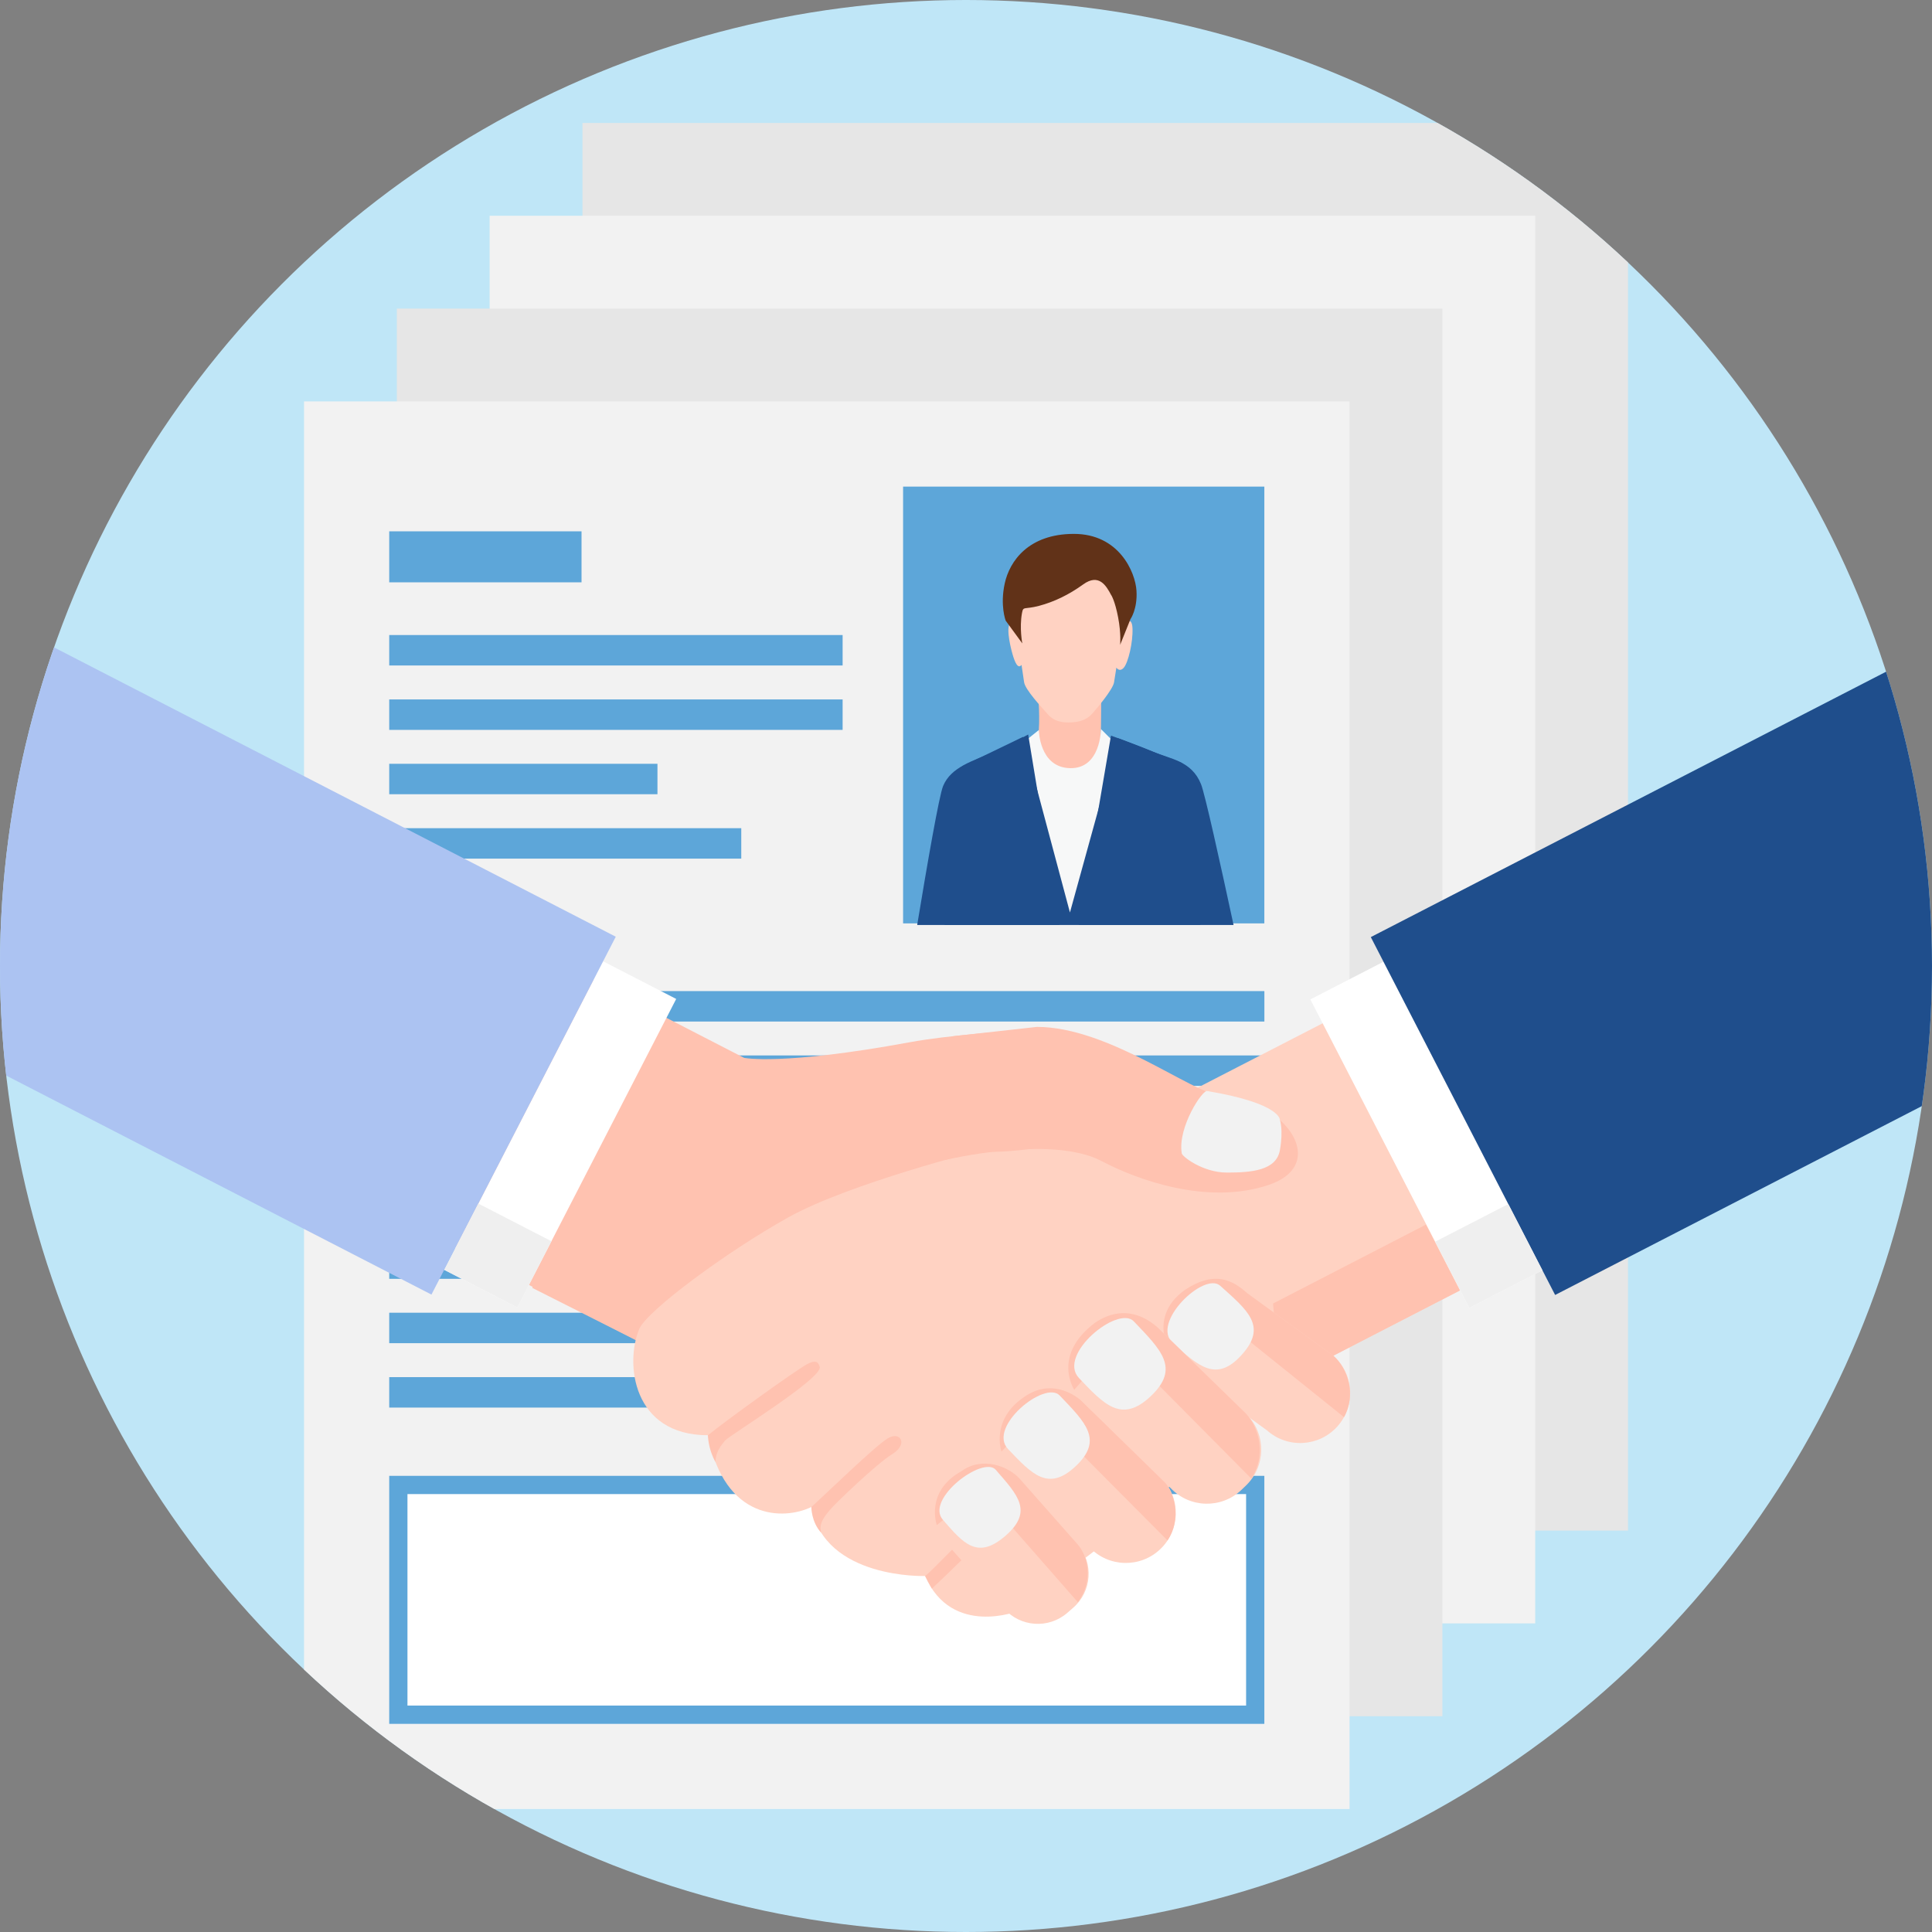
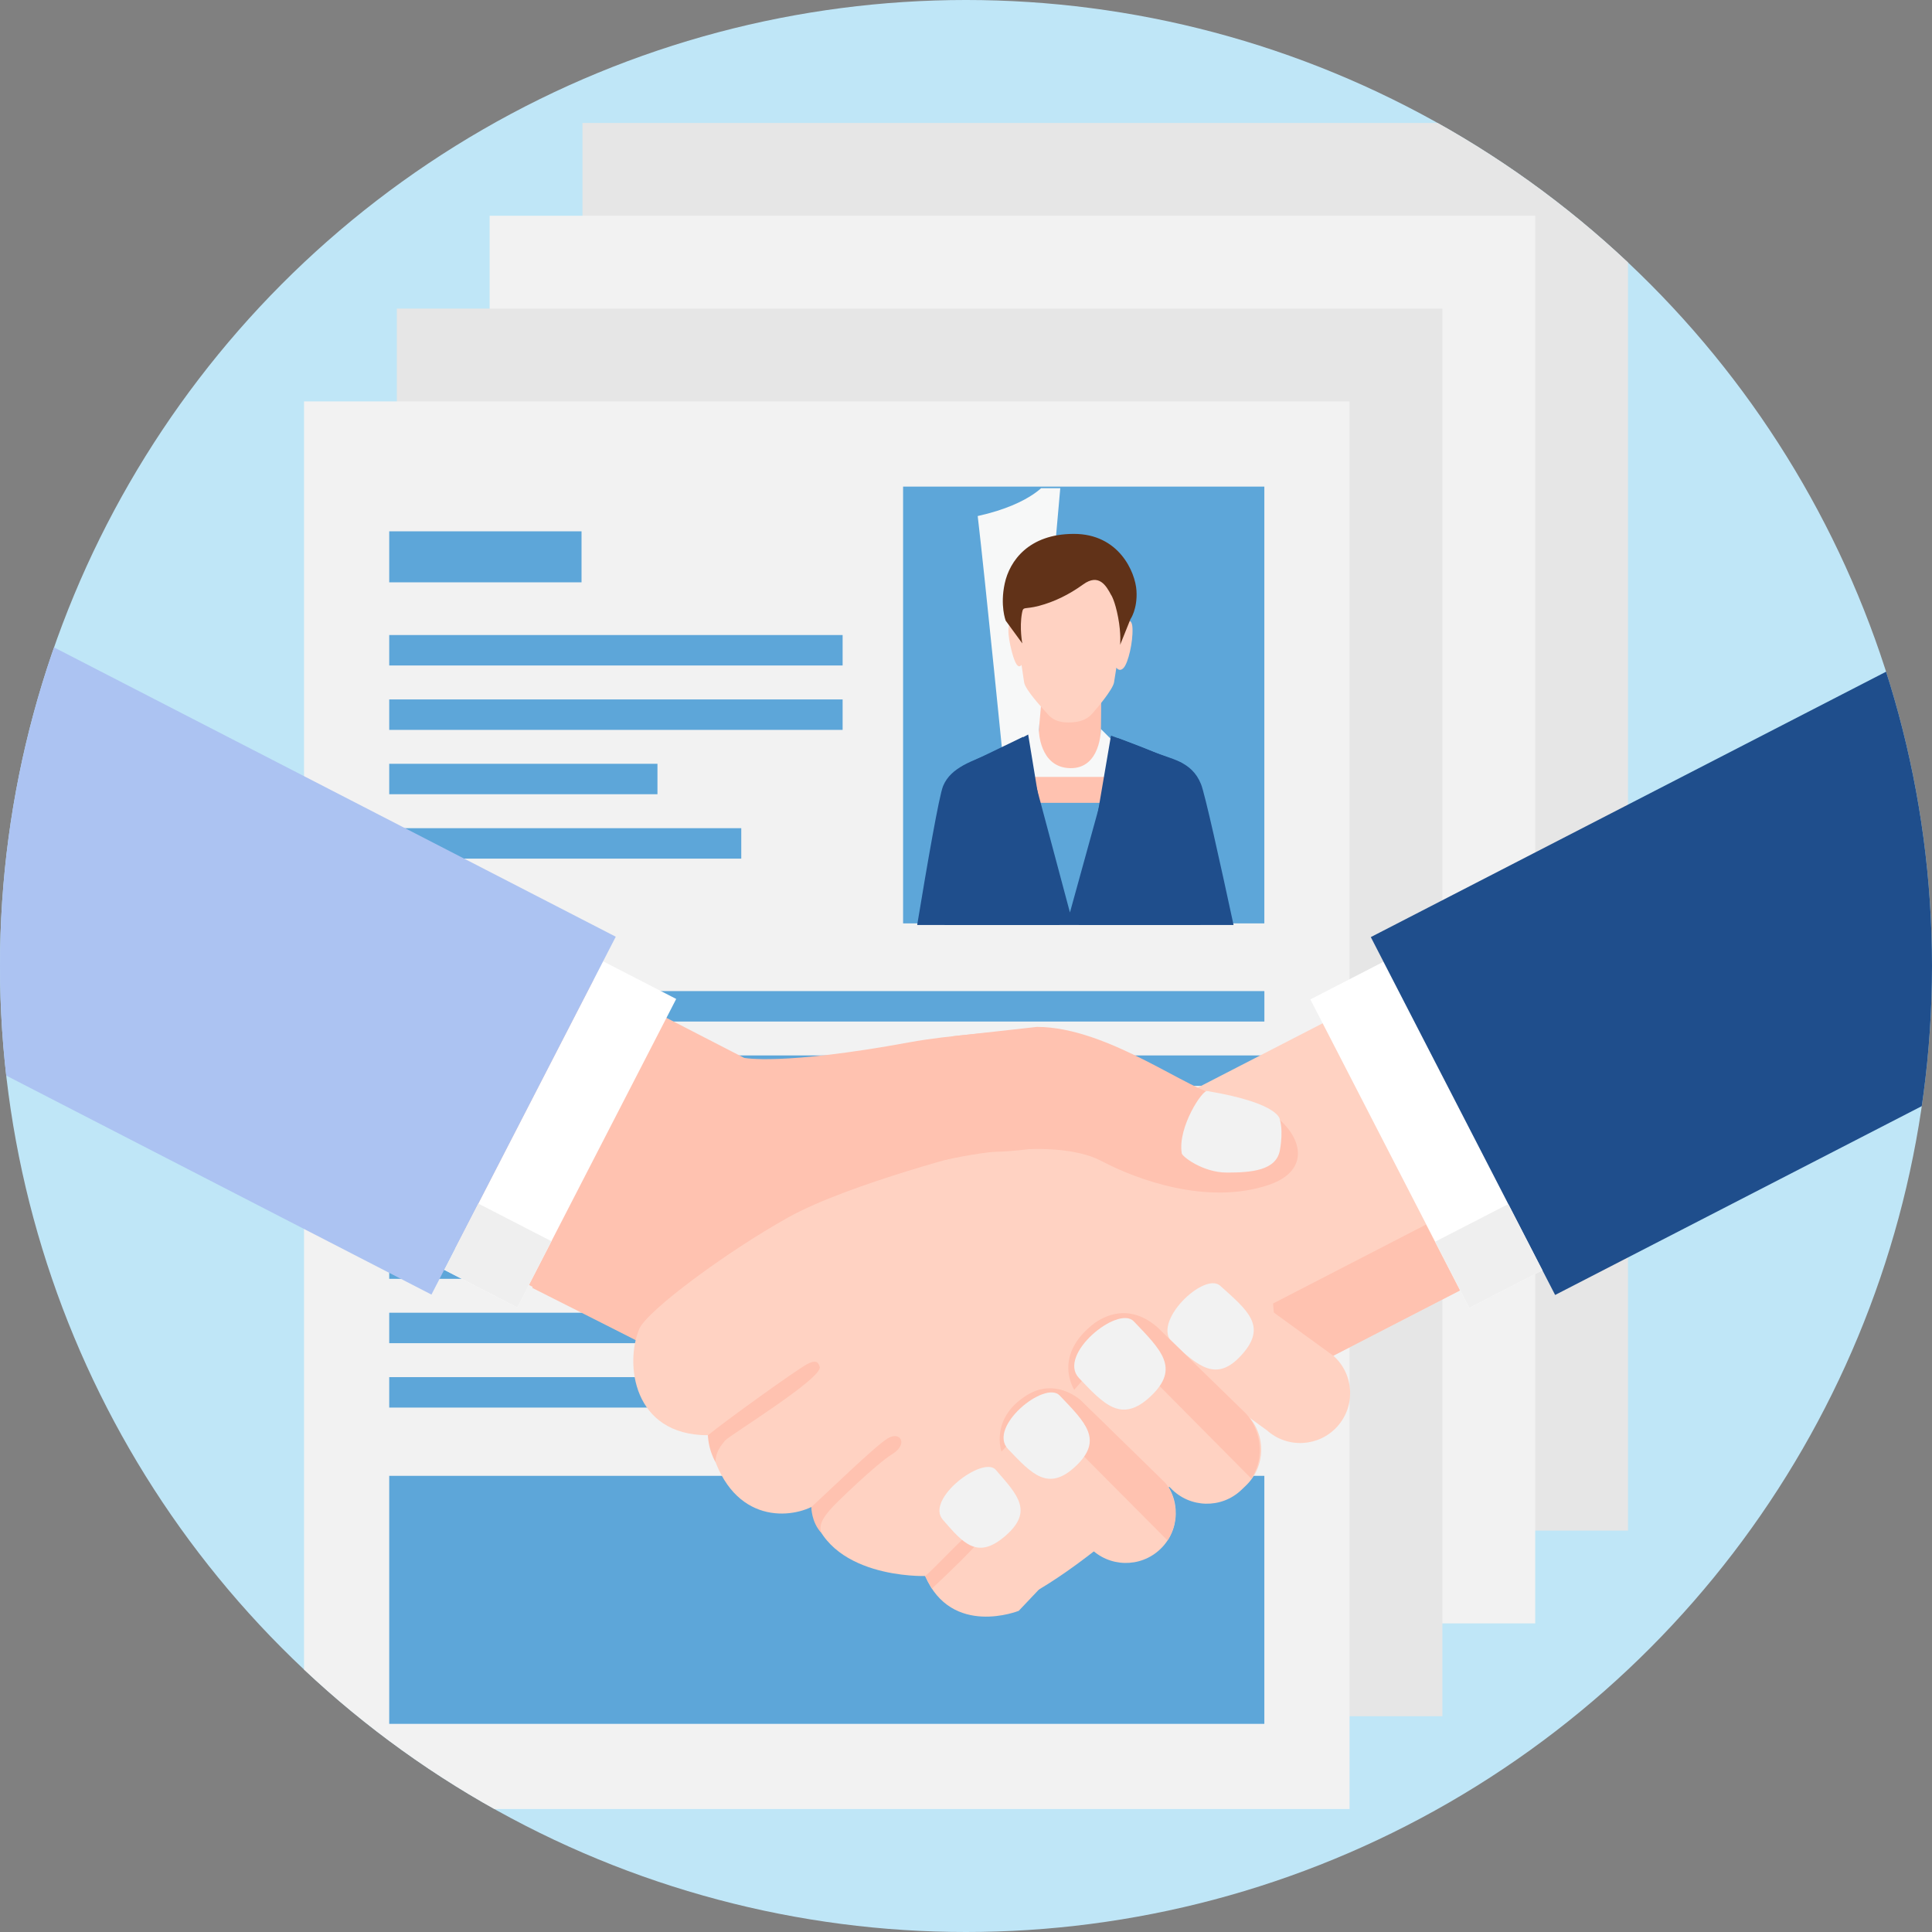
<svg xmlns="http://www.w3.org/2000/svg" viewBox="0 0 500 500">
  <rect x="0" y="0" width="500" height="500" fill="#808080" stroke="none" />
  <defs>
    <style>
      .cls-1 {
        fill: #bfe6f7;
      }

      .cls-2 {
        fill: #ffc2b0;
      }

      .cls-3 {
        fill: #fff;
      }

      .cls-4 {
        fill: #1f4e8c;
      }

      .cls-5 {
        fill: none;
      }

      .cls-6 {
        fill: #ffd2c2;
      }

      .cls-7 {
        clip-path: url(#clippath-1);
      }

      .cls-8, .cls-9 {
        fill: #f2f2f2;
      }

      .cls-9 {
        mix-blend-mode: multiply;
      }

      .cls-10 {
        isolation: isolate;
      }

      .cls-11 {
        fill: #acc3f2;
      }

      .cls-12 {
        fill: #5da6d9;
      }

      .cls-13 {
        fill: #efefef;
      }

      .cls-14 {
        fill: #613218;
      }

      .cls-15 {
        fill: #f7f8f8;
      }

      .cls-16 {
        clip-path: url(#clippath);
      }

      .cls-17 {
        fill: #e6e6e6;
      }
    </style>
    <clipPath id="clippath">
      <circle class="cls-5" cx="250" cy="250" r="250" />
    </clipPath>
    <clipPath id="clippath-1">
      <rect class="cls-5" x="213.97" y="126.35" width="131.79" height="113.04" />
    </clipPath>
  </defs>
  <g class="cls-10">
    <g id="_レイヤー_2" data-name="レイヤー 2">
      <g class="cls-16">
        <circle class="cls-1" cx="250" cy="250" r="250" />
        <g>
          <rect class="cls-17" x="150.74" y="31.82" width="270.59" height="364.3" />
          <rect class="cls-8" x="126.72" y="55.84" width="270.59" height="364.3" />
          <rect class="cls-17" x="102.7" y="79.86" width="270.59" height="364.3" />
          <rect class="cls-8" x="78.68" y="103.88" width="270.59" height="364.3" />
          <polygon class="cls-12" points="327.21 381.95 100.73 381.95 100.73 446.13 327.21 446.13 327.21 381.95 327.21 381.95" />
          <rect class="cls-12" x="100.73" y="137.51" width="49.77" height="13.19" />
          <rect class="cls-12" x="100.73" y="181.01" width="117.34" height="7.88" />
          <rect class="cls-12" x="100.73" y="164.35" width="117.34" height="7.88" />
          <rect class="cls-12" x="100.73" y="197.67" width="69.42" height="7.88" />
          <rect class="cls-12" x="100.73" y="214.34" width="91.11" height="7.88" />
          <rect class="cls-12" x="100.73" y="273.15" width="226.49" height="7.88" />
          <rect class="cls-12" x="100.73" y="256.49" width="226.49" height="7.88" />
          <rect class="cls-12" x="100.73" y="289.81" width="189" height="7.88" />
          <rect class="cls-12" x="100.73" y="323.08" width="226.49" height="7.88" />
          <rect class="cls-12" x="100.73" y="306.41" width="226.49" height="7.88" />
          <rect class="cls-12" x="100.73" y="339.74" width="121.39" height="7.88" />
          <rect class="cls-12" x="100.73" y="356.4" width="159.77" height="7.88" />
          <rect class="cls-12" x="233.72" y="125.93" width="93.49" height="113.04" />
-           <rect class="cls-3" x="105.45" y="386.67" width="217.04" height="54.73" />
          <g class="cls-7">
            <g>
              <g>
                <g>
                  <path class="cls-2" d="M268.67,179.6s.6,6.89,0,11.14c-.27,1.89-13.3,6.39-16.56,6.39s-3.39,10.64-3.39,10.64h57.91s2.9-7.14,0-9.26c-2.9-2.13-21.88-4.28-21.76-7.64.1-2.7.12-11.27.12-11.27h-16.32Z" />
-                   <path class="cls-15" d="M268.85,188.94s.09,9.69,8.09,9.86c8,.17,7.98-10.13,7.98-10.13l4.18,4.18s13.16,6.72,18.05,8.22c1.69,9.22-5.97,67.33-5.97,67.33h-47.1s-5.15-51.72-7.02-67.52c14.41-3.19,17.98-8.89,17.98-8.89l3.81-3.06Z" />
+                   <path class="cls-15" d="M268.85,188.94s.09,9.69,8.09,9.86c8,.17,7.98-10.13,7.98-10.13l4.18,4.18s13.16,6.72,18.05,8.22h-47.1s-5.15-51.72-7.02-67.52c14.41-3.19,17.98-8.89,17.98-8.89l3.81-3.06Z" />
                  <g>
                    <path class="cls-6" d="M291.41,157.15l-.56,4.34s2.1-2.46,2.24,1.16c.14,3.62-1.12,8.83-2.24,10.13-1.12,1.3-1.93,0-1.93,0,0,0-.31,1.98-.61,3.83-.3,1.84-4.59,6.91-5.55,7.98-.96,1.08-2.45,2.38-6.3,2.38s-5.04-1.84-5.93-2.84c-.89-1-5.19-5.62-5.49-7.54-.3-1.92-.67-4.52-.67-4.52-.89,1.16-1.71-.53-2.37-2.91-.67-2.38-1.93-7.99,0-8.22,1.41-.08,1.78.77,1.78.77,0,0-1.26-8.66-.59-13.04.67-4.38,5.45-8.88,13.85-8.88s13.27,6,14.19,9.16c1.04,3.61.47,6.05.19,8.2Z" />
                    <path class="cls-14" d="M287.58,154.02c-1.26-2.38-3.16-5.74-7.26-2.77-3.7,2.67-7.49,4.5-11.41,5.54-3.92,1.04-4.07-.02-4.42,1.88-.7,3.84.08,7.84.08,7.84l-4.3-5.89s-1.5-3.89-.24-9.65c1.26-5.76,6.16-12.77,17.83-12.8,11.76-.03,15.96,9.92,16.26,14.69s-1.56,7.38-1.56,7.38l-2.67,6.65s.3-2.82-.52-7.12-1.78-5.76-1.78-5.76Z" />
                  </g>
                  <path class="cls-4" d="M266.08,190.1s-5.03,2.74-9.39,4.69c-4.73,2.13-10.56,3.63-12.62,8.64-2.06,5.01-12.11,69.66-12.11,69.66h47.76l-13.63-83Z" />
                  <path class="cls-4" d="M287.52,190.38s6.4,2.26,10.92,4.19c4.39,1.87,9.95,2.28,12.39,8.39,2.01,5.03,15.55,70.14,15.55,70.14h-52.97s14.11-82.72,14.11-82.72Z" />
                </g>
                <polygon class="cls-4" points="264.76 190.7 276.9 236.15 289.35 191.04 305.87 197.44 311.1 243.35 311.1 260.62 243.77 260.62 243.77 245.49 249.03 198.29 264.76 190.7" />
              </g>
              <rect class="cls-4" x="296.2" y="228.78" width=".98" height="10.34" />
              <rect class="cls-4" x="289.51" y="227.86" width="14.84" height=".42" />
              <rect class="cls-4" x="256.34" y="228.78" width=".98" height="10.34" />
              <rect class="cls-4" x="249.66" y="227.86" width="14.84" height=".42" />
            </g>
          </g>
        </g>
        <g>
          <g>
            <path class="cls-6" d="M268.84,411.39l-30.49-100.19s-7.28-1.87-23.19-4.18c0,0-30.99,9.26-41.04,7.04-17.31-3.83-18.09-21.83,15.96-27.17,12.12-1.9,25.88-11.77,36.18-11.2,49.61,2.73,76.07,9.72,76.07,9.72l46.06-23.72,35.59,69.12-56.37,29.03s-33.58,36.63-58.78,51.55Z" />
            <rect class="cls-3" x="324.22" y="283.05" width="89.81" height="21.29" transform="translate(461.23 -168.94) rotate(62.75)" />
            <rect class="cls-4" x="406.35" y="157.89" width="104.18" height="179.62" transform="translate(468.76 -273.27) rotate(62.75)" />
            <path class="cls-2" d="M327.63,359.85s3.16-10.73,1.83-22.5l39.57-20.42,8.78,17.04-50.17,25.88Z" />
            <rect class="cls-13" x="375.63" y="314.4" width="19.28" height="21.29" transform="translate(497.86 -166.29) rotate(62.75)" />
          </g>
          <path class="cls-2" d="M209.98,390.01l44.01-92.36s1.16,1.42,17.07-.89c0,0,20.78-5.75,29.7-10.87,2.9-1.66-33.18-19.63-33.18-19.63-7.15.68-22.04,1.61-32.19,3.48-33.17,6.1-42.82,4.03-42.82,4.03l-46.06-23.72-35.59,69.12,56.37,29.03s17.48,26.9,42.69,41.82Z" />
          <rect class="cls-3" x="100.08" y="282.95" width="89.81" height="21.29" transform="translate(472.37 299.11) rotate(117.25)" />
          <rect class="cls-11" x="4.01" y="158.48" width="104.18" height="178.67" transform="translate(-189.91 184.23) rotate(-62.75)" />
          <path class="cls-2" d="M167.29,348.2s-3.16-10.73-1.83-22.5l-18.94-9.44-8.78,17.04,29.54,14.9Z" />
          <rect class="cls-13" x="119.2" y="314.3" width="19.28" height="21.29" transform="translate(476.71 359.17) rotate(117.25)" />
          <path class="cls-6" d="M253.99,297.66s-34.13,8.56-50.03,17.42c-15.9,8.86-36.55,24.16-38.53,28.86-3.69,8.78-1.81,27.5,17.8,27.5,4.26,22.14,19.64,22.01,26.75,18.57,3.41,18.73,29.44,17.86,29.44,17.86,6.91,15.95,24.23,9.01,24.23,9.01l52.32-55.26-61.97-63.96Z" />
          <path class="cls-2" d="M183.23,371.44c3.8-3.2,23.27-17.23,25.8-18.48,2.53-1.26,2.78-.07,3.1.72,1.14,2.8-23.52,17.9-24.51,19.15-.99,1.24-2.42,2.9-2.46,5.54-1.96-3.51-1.94-6.92-1.94-6.92Z" />
          <path class="cls-2" d="M209.98,390.01c3.93-3.54,16.29-15.59,19.68-17.71,3.39-2.12,5.45,1.46,1.29,4-4.15,2.54-15.01,13.03-16.2,14.49-1.19,1.46-3.03,3.57-2.19,5.92-2.63-2.83-2.58-6.7-2.58-6.7Z" />
          <path class="cls-2" d="M239.42,407.87c1.97-1.46,10.91-11.24,12.76-12,1.85-.76,3.04,1.18-.59,5.06-3.63,3.88-10.42,10.2-10.42,10.2l-1.75-3.26Z" />
          <g>
            <g>
              <path class="cls-6" d="M304.55,335.71h0c4.76-5.32,12.93-5.77,18.25-1.01l22.31,16.2c5.32,4.76,5.77,12.93,1.01,18.25h0c-4.76,5.32-12.93,5.77-18.25,1.01l-22.31-16.2c-5.32-4.76-5.77-12.93-1.01-18.25Z" />
-               <path class="cls-2" d="M345.12,350.9l-22.31-16.2c-3.67-3.29-8.34-6.02-16.06-.94-10.93,7.74-2.64,18.67-2.64,18.67l7.29-14.93,36.43,29.26c3.23-5.87.97-12.57-2.71-15.86Z" />
              <path class="cls-9" d="M315.77,332.74c7.16,6.41,12.23,10.47,5.64,17.83-6.58,7.36-11.23,2.99-17.86-2.95-5.86-5.24,8.07-18.59,12.22-14.88Z" />
            </g>
            <g>
              <path class="cls-6" d="M262.82,363.23h0c5.17-4.93,13.35-4.73,18.28.44l19.62,18.97c4.93,5.17,4.73,13.35-.44,18.28h0c-5.17,4.93-13.35,4.73-18.28-.44l-19.62-18.97c-4.93-5.17-4.73-13.35.44-18.28Z" />
              <path class="cls-2" d="M300.72,382.64l-19.62-18.97c-3.4-3.57-9.58-6.6-15.94-2.21-8.92,5.97-5.98,14.21-5.98,14.21l9.79-10.38.81.82,32.37,32.56c3.69-5.6,1.96-12.46-1.44-16.02Z" />
              <path class="cls-9" d="M274.25,361.16c6.63,6.96,11.36,11.41,4.21,18.22-7.15,6.81-11.43,2.09-17.57-4.36-5.42-5.69,9.52-17.9,13.36-13.86Z" />
            </g>
            <g>
-               <path class="cls-6" d="M246.08,382.98l1.49-1.3c4.85-4.23,12.22-3.72,16.44,1.14l14.86,16.83c4.23,4.85,3.72,12.22-1.14,16.44l-1.49,1.3c-4.85,4.23-12.22,3.72-16.44-1.14l-14.86-16.83c-4.23-4.85-3.72-12.22,1.14-16.44Z" />
-               <path class="cls-2" d="M278.87,399.66l-14.86-16.83c-2.92-3.35-9.79-6.02-15.17-2.1-9.54,5.3-6.39,13.96-6.39,13.96l11.18-8.92,25.32,28.88c3.92-5.22,2.85-11.64-.07-14.99Z" />
              <path class="cls-9" d="M257.71,380.4c5.69,6.54,9.79,10.72,2.51,17.06-7.28,6.34-10.94,1.91-16.21-4.15-4.65-5.34,10.41-16.7,13.71-12.91Z" />
            </g>
            <g>
              <path class="cls-6" d="M280.72,344.66l1.12-1.07c5.17-4.93,13.35-4.73,18.28.44l22.71,22.21c4.93,5.17,4.73,13.35-.44,18.28l-1.12,1.07c-5.17,4.93-13.35,4.73-18.28-.44l-22.71-22.21c-4.93-5.17-4.73-13.35.44-18.28Z" />
              <path class="cls-2" d="M322.3,365.68l-21.64-21.09c-3.6-3.78-9.82-7.23-17.18-2.33-11.38,8.49-5.46,17.41-5.46,17.41l10.78-12.36,35.03,35.34c3.91-5.93,2.08-13.2-1.53-16.98Z" />
              <path class="cls-9" d="M293.42,341.96c7.03,7.38,12.04,12.09,4.46,19.31-7.58,7.22-12.12,2.22-18.63-4.62-5.75-6.03,10.09-18.97,14.17-14.69Z" />
            </g>
          </g>
          <path class="cls-2" d="M268.35,265.76c18.68,0,40.18,17.2,47.62,17.81,17.02,1.41,28.17,17.85,12.25,23.13-15.91,5.28-34.09-1.44-43.12-6.21-13.05-6.89-40.54-.28-40.54-.28l2.13-32.04,21.66-2.41Z" />
          <path class="cls-9" d="M312.45,282.37c-1.15-.54-7.7,9.32-6.62,16.05-.12.72,5.35,5.04,11.68,5.04s12.8-.51,13.73-5.81c.93-5.3,0-7.8,0-7.8,0,0,.37-4.27-18.79-7.49Z" />
        </g>
      </g>
    </g>
  </g>
</svg>